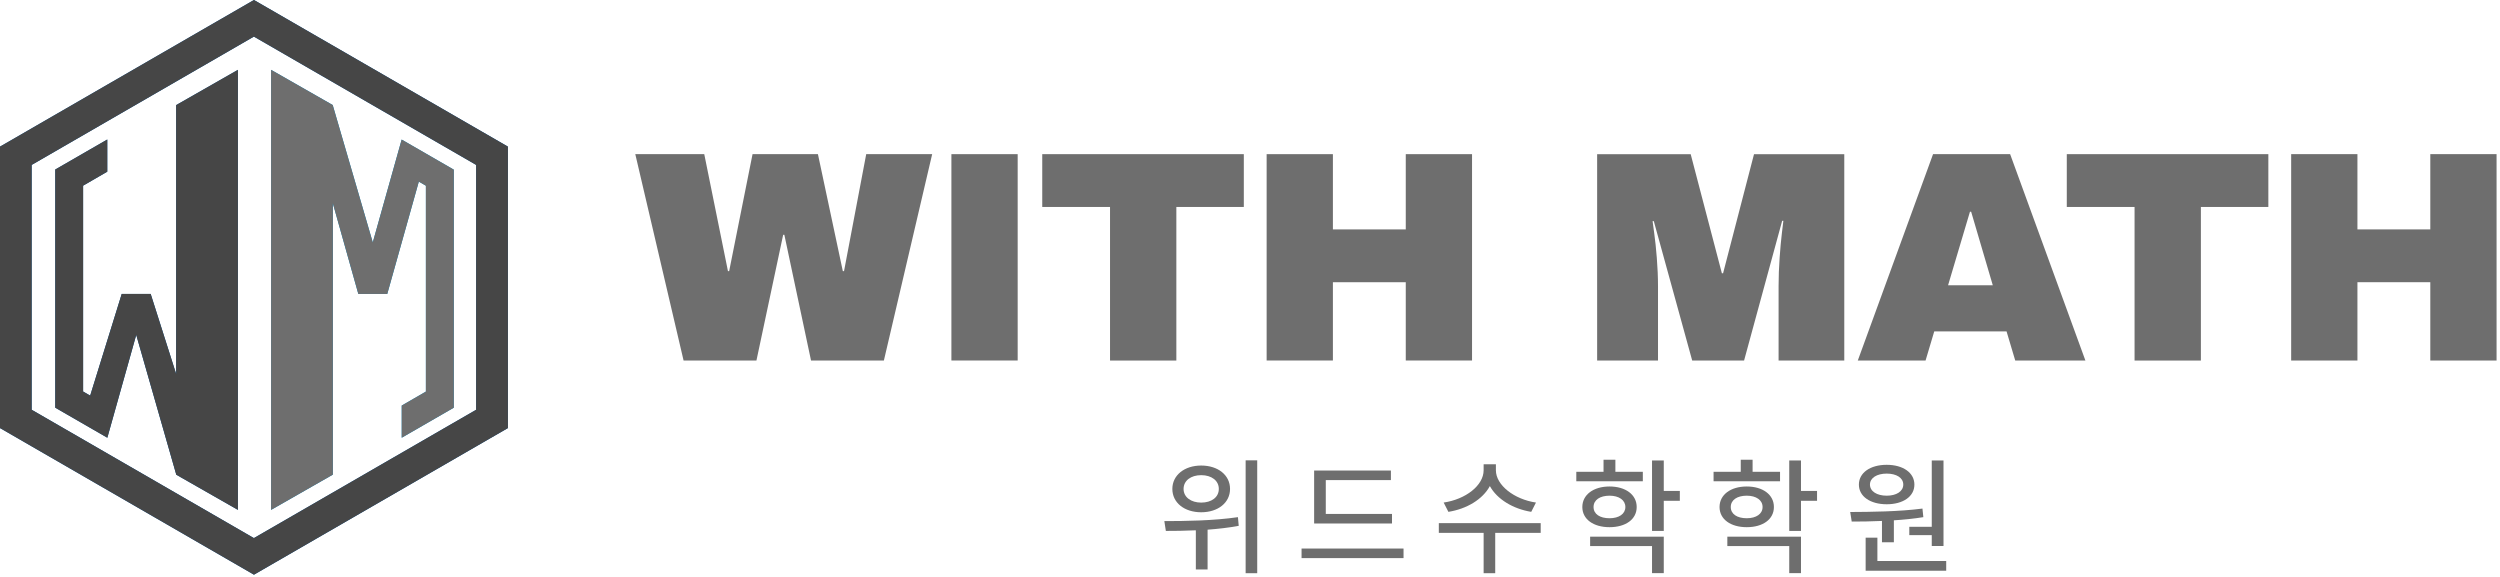
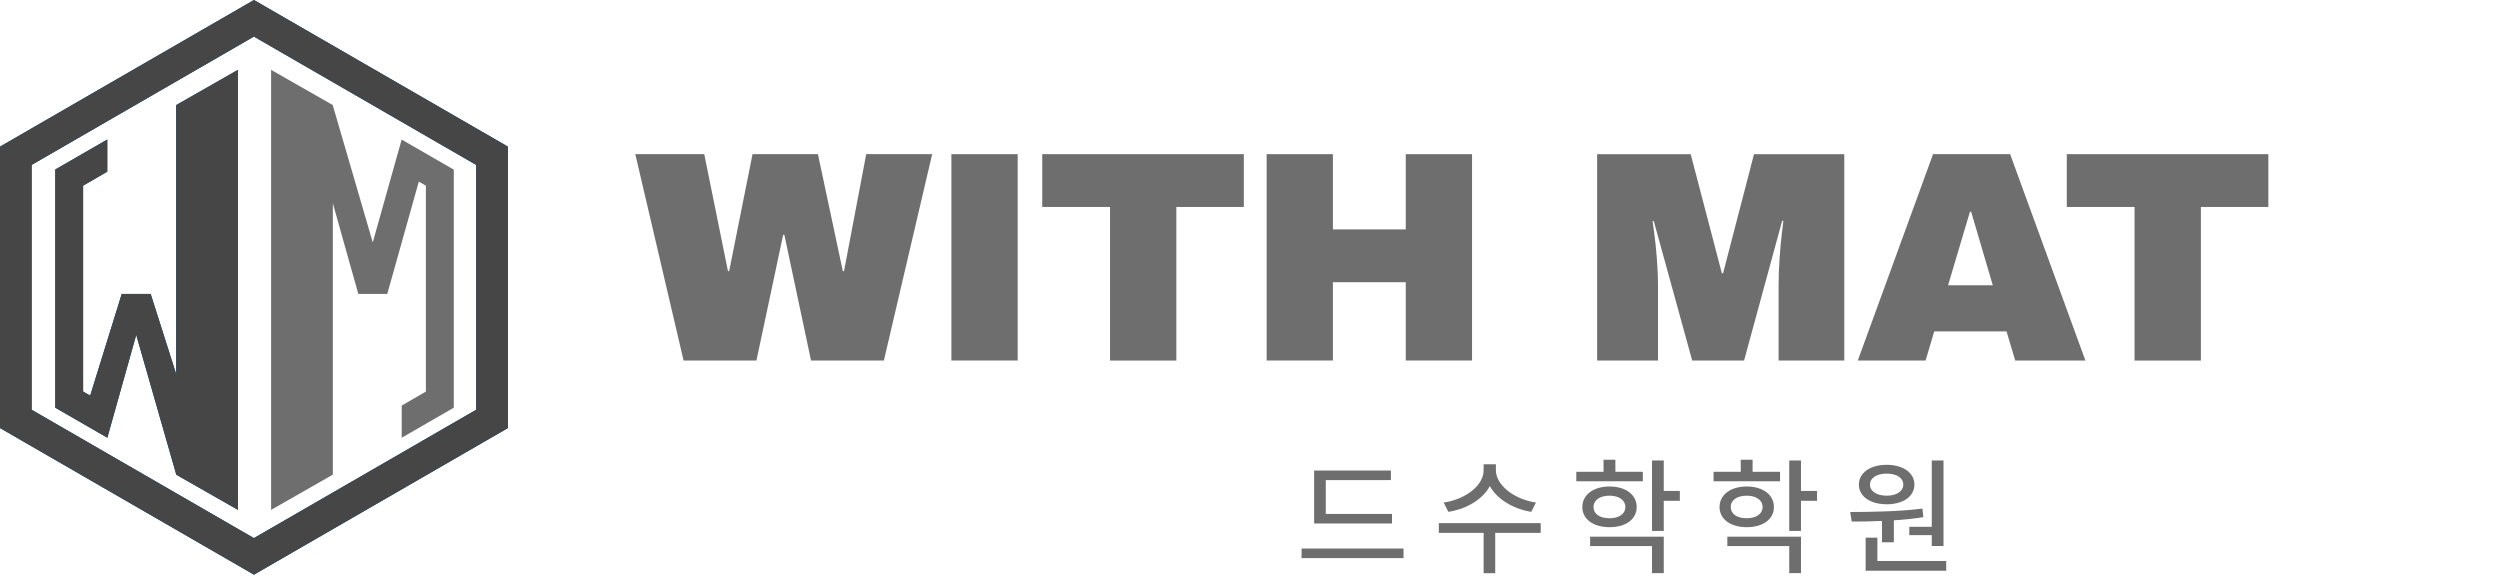
<svg xmlns="http://www.w3.org/2000/svg" width="481" height="111" viewBox="0 0 481 111" fill="none">
  <g style="mix-blend-mode:luminosity" clip-path="url(#clip0_2_25)">
    <path d="M156.04 69.36L150.91 45.18H150.68L145.54 69.36H131.52L122.23 29.66H135.5L140.06 52.17H140.29L144.79 29.66H157.37L162.16 52.17H162.39L166.66 29.66H179.35L170.06 69.36H156.04Z" fill="#6E6E6E" />
    <path d="M183.05 69.36V29.66H195.8V69.36H183.05Z" fill="#6E6E6E" />
    <path d="M226.33 39.82V69.37H213.57V39.82H200.53V29.66H239.31V39.82H226.33Z" fill="#6E6E6E" />
    <path d="M270.47 69.36V54.3H256.45V69.36H243.7V29.66H256.45V44.14H270.47V29.66H283.22V69.36H270.47Z" fill="#6E6E6E" />
    <path d="M342.2 69.36V55.05C342.2 53.28 342.27 51.46 342.4 49.6C342.53 47.73 342.68 46.17 342.83 44.9C342.98 43.63 343.08 42.82 343.12 42.48H342.89L335.56 69.37H325.58L318.19 42.54H317.96C318 42.89 318.1 43.69 318.28 44.94C318.46 46.19 318.62 47.75 318.77 49.61C318.92 51.48 319 53.3 319 55.06V69.37H307.29V29.67H325.29L331.29 52.58H331.52L337.47 29.67H354.84V69.37H342.2V69.36Z" fill="#6E6E6E" />
    <path d="M387.73 69.36L386.06 63.76H372.15L370.48 69.36H357.44L371.92 29.66H386.75L401.23 69.36H387.73ZM374.81 54.88H383.41L379.25 40.74H379.02L374.81 54.88Z" fill="#6E6E6E" />
    <path d="M423.45 39.82V69.37H410.69V39.82H397.65V29.66H436.43V39.82H423.45Z" fill="#6E6E6E" />
-     <path d="M467.59 69.36V54.3H453.57V69.36H440.82V29.66H453.57V44.14H467.59V29.66H480.34V69.36H467.59Z" fill="#6E6E6E" />
-     <path d="M238.18 99.5L238.33 101.17C236.37 101.54 234.33 101.76 232.34 101.91V109.57H230.08V102.03C227.99 102.13 226.03 102.15 224.31 102.15L224.02 100.26C228 100.26 233.45 100.19 238.19 99.5H238.18ZM236.66 94.07C236.66 96.72 234.35 98.56 231.11 98.56C227.87 98.56 225.56 96.72 225.56 94.07C225.56 91.42 227.9 89.57 231.11 89.57C234.32 89.57 236.66 91.39 236.66 94.07ZM231.11 96.7C233.1 96.7 234.5 95.67 234.5 94.07C234.5 92.47 233.1 91.42 231.11 91.42C229.12 91.42 227.72 92.48 227.72 94.07C227.72 95.66 229.15 96.7 231.11 96.7ZM239.66 88.57H241.89V110.28H239.66V88.57Z" fill="#6E6E6E" />
    <path d="M250.42 105.54H270.04V107.38H250.42V105.54ZM267.61 90.53V92.37H255.08V98.88H267.82V100.72H252.84V90.53H267.6H267.61Z" fill="#6E6E6E" />
    <path d="M276.83 100.65H296.43V102.52H287.68V110.28H285.45V102.52H276.83V100.65ZM287.81 89.33V90.48C287.81 93.35 291.35 96.08 295.52 96.69L294.61 98.48C291.12 97.91 288.05 96.07 286.65 93.52C285.25 96.1 282.18 97.92 278.67 98.48L277.76 96.69C281.98 96.08 285.45 93.4 285.45 90.48V89.33H287.81Z" fill="#6E6E6E" />
    <path d="M308.52 90.78V88.45H310.8V90.78H316.08V92.6H303.28V90.78H308.51H308.52ZM309.67 93.6C312.76 93.6 314.9 95.17 314.9 97.55C314.9 99.93 312.76 101.43 309.67 101.43C306.58 101.43 304.44 99.91 304.44 97.55C304.44 95.19 306.58 93.6 309.67 93.6ZM305.94 103.25H320.11V110.27H317.85V105.06H305.94V103.24V103.25ZM309.67 99.71C311.49 99.71 312.72 98.88 312.72 97.55C312.72 96.22 311.49 95.37 309.67 95.37C307.85 95.37 306.6 96.18 306.6 97.55C306.6 98.92 307.83 99.71 309.67 99.71ZM317.85 88.59H320.11V94.46H323.2V96.35H320.11V102.15H317.85V88.59Z" fill="#6E6E6E" />
    <path d="M334.92 90.78V88.45H337.2V90.78H342.48V92.6H329.69V90.78H334.92ZM336.07 93.6C339.16 93.6 341.3 95.17 341.3 97.55C341.3 99.93 339.16 101.43 336.07 101.43C332.98 101.43 330.84 99.91 330.84 97.55C330.84 95.19 332.98 93.6 336.07 93.6ZM332.34 103.25H346.51V110.27H344.25V105.06H332.34V103.24V103.25ZM336.07 99.71C337.89 99.71 339.12 98.88 339.12 97.55C339.12 96.22 337.89 95.37 336.07 95.37C334.25 95.37 333 96.18 333 97.55C333 98.92 334.23 99.71 336.07 99.71ZM344.25 88.59H346.51V94.46H349.6V96.35H346.51V102.15H344.25V88.59Z" fill="#6E6E6E" />
    <path d="M369.88 97.85L370.05 99.5C368.21 99.8 366.27 99.99 364.38 100.11V104.33H362.09V100.23C360 100.33 358.01 100.35 356.27 100.35L355.98 98.51C359.98 98.49 365.31 98.44 369.88 97.85ZM363 89.43C366.14 89.43 368.33 90.95 368.33 93.24C368.33 95.53 366.15 97.02 363 97.02C359.85 97.02 357.65 95.52 357.65 93.24C357.65 90.96 359.83 89.43 363 89.43ZM358.95 103.45H361.21V107.94H374.45V109.81H358.95V103.45ZM363 95.37C364.87 95.37 366.19 94.54 366.19 93.23C366.19 91.92 364.86 91.12 363 91.12C361.14 91.12 359.78 91.93 359.78 93.23C359.78 94.53 361.11 95.37 363 95.37ZM373.93 88.59V105.05H371.67V102.96H367.35V101.36H371.67V88.59H373.93Z" fill="#6E6E6E" />
    <path d="M10.63 32.64V78.44L20.65 84.22L26.21 64.43L33.89 91.24V91.32L45.77 98.1V13.44L33.89 20.22V71.95L28.99 56.55H23.42L17.35 76.12L15.99 75.33V35.72L20.64 33.03V26.84L10.62 32.62L10.63 32.64ZM39.25 88.77V23.32L38.37 20.31V91.79L39.25 88.78V88.77Z" fill="#0058A8" />
-     <path d="M77.28 26.85L71.72 46.64L64.04 20.3V20.22L52.16 13.44V98.1L64.04 91.32V39.12L68.94 56.55H74.51L80.58 34.94L81.94 35.73V75.34L77.29 78.03V84.22L87.31 78.44V32.64L77.29 26.86L77.28 26.85ZM58.68 88.76L59.56 91.77V20.29L58.68 23.3V88.75V88.76Z" fill="#0092D8" />
    <path d="M37.23 92.7H40.88V17.72L37.23 19.9V92.7Z" fill="#0058A8" />
    <path d="M0 82.36V28.21L48.86 0L97.72 28.21V82.36L48.86 110.57L0 82.36ZM91.61 31.73L48.85 7.04L6.09 31.73V78.84L48.85 103.53L91.61 78.84V31.73Z" fill="#0058A8" />
    <path d="M10.63 32.64V78.44L20.65 84.22L26.21 64.43L33.89 91.24V91.32L45.77 98.1V13.44L33.89 20.22V71.95L28.99 56.55H23.42L17.35 76.12L15.99 75.33V35.72L20.64 33.03V26.84L10.62 32.62L10.63 32.64ZM39.25 88.77V23.32L38.37 20.31V91.79L39.25 88.78V88.77Z" fill="#464646" />
    <path d="M77.28 26.85L71.72 46.64L64.04 20.3V20.22L52.16 13.44V98.1L64.04 91.32V39.12L68.94 56.55H74.51L80.58 34.94L81.94 35.73V75.34L77.29 78.03V84.22L87.31 78.44V32.64L77.29 26.86L77.28 26.85ZM58.68 88.76L59.56 91.77V20.29L58.68 23.3V88.75V88.76Z" fill="#6E6E6E" />
    <path d="M37.23 92.7H40.88V17.72L37.23 19.9V92.7Z" fill="#464646" />
    <path d="M0 82.36V28.21L48.86 0L97.72 28.21V82.36L48.86 110.57L0 82.36ZM91.61 31.73L48.85 7.04L6.09 31.73V78.84L48.85 103.53L91.61 78.84V31.73Z" fill="#464646" />
  </g>
  <defs>
    <clipPath id="clip0_2_25">
      <rect width="480.34" height="110.57" fill="white" />
    </clipPath>
  </defs>
</svg>